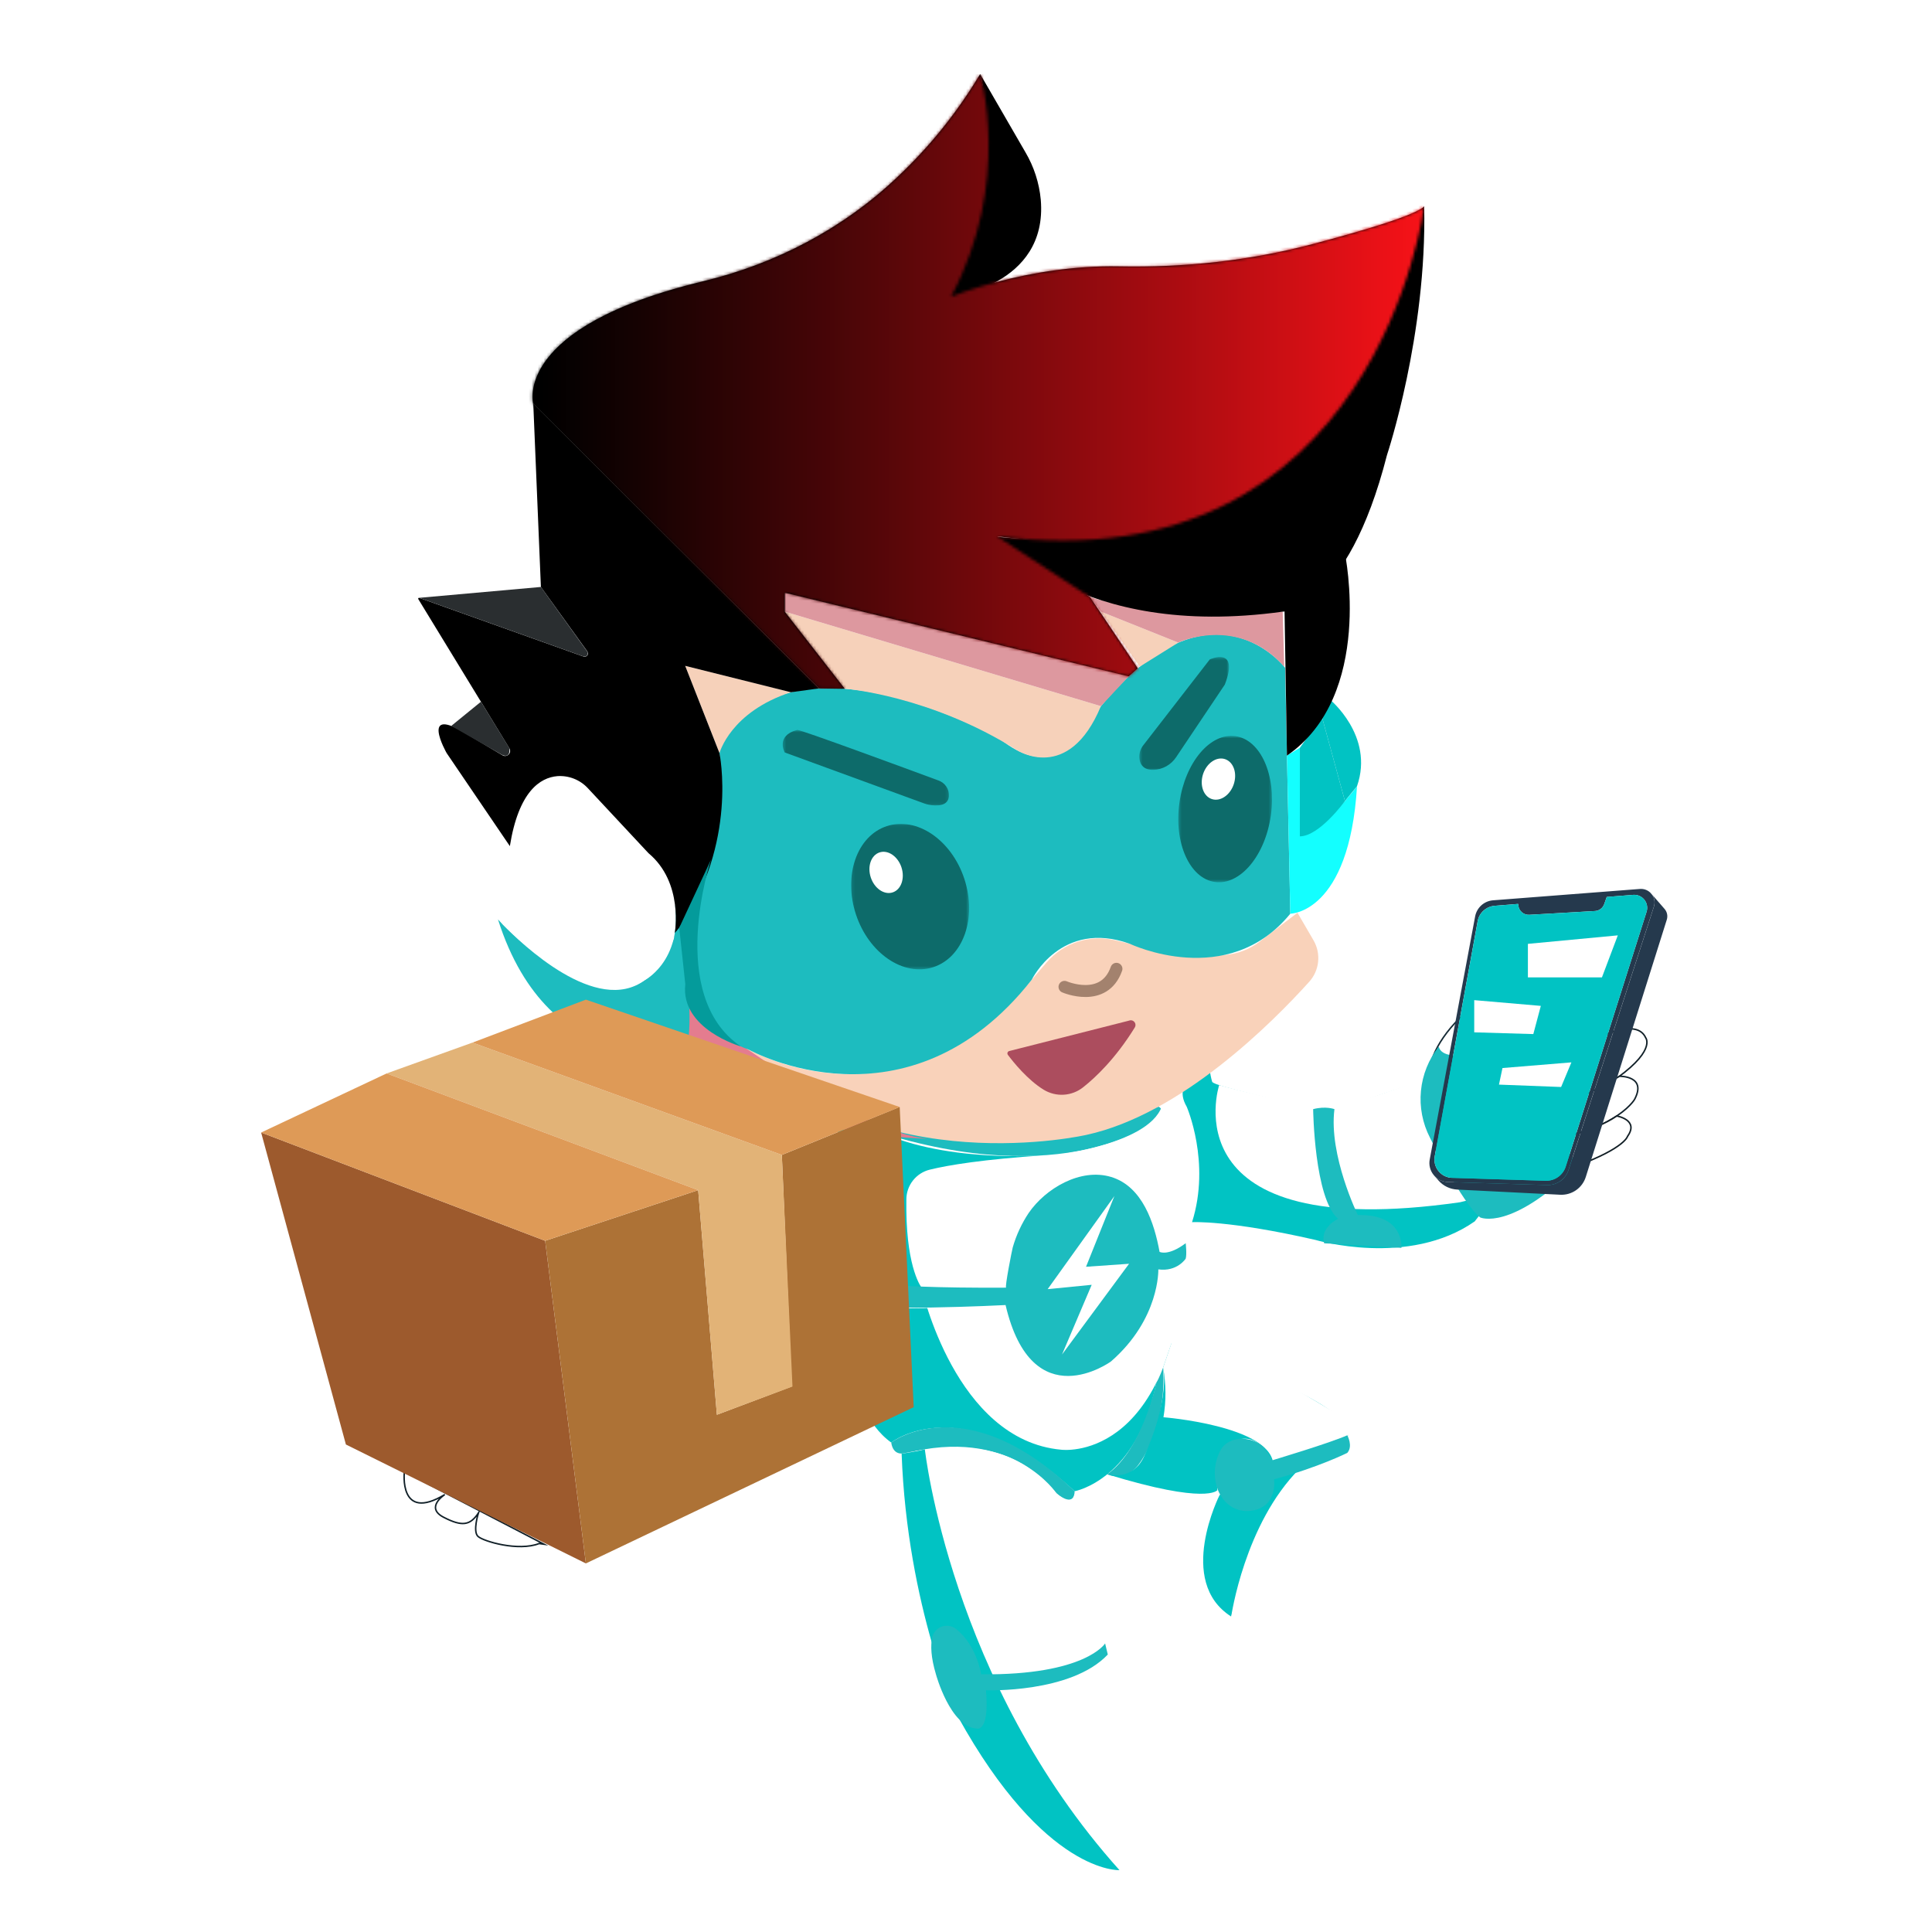
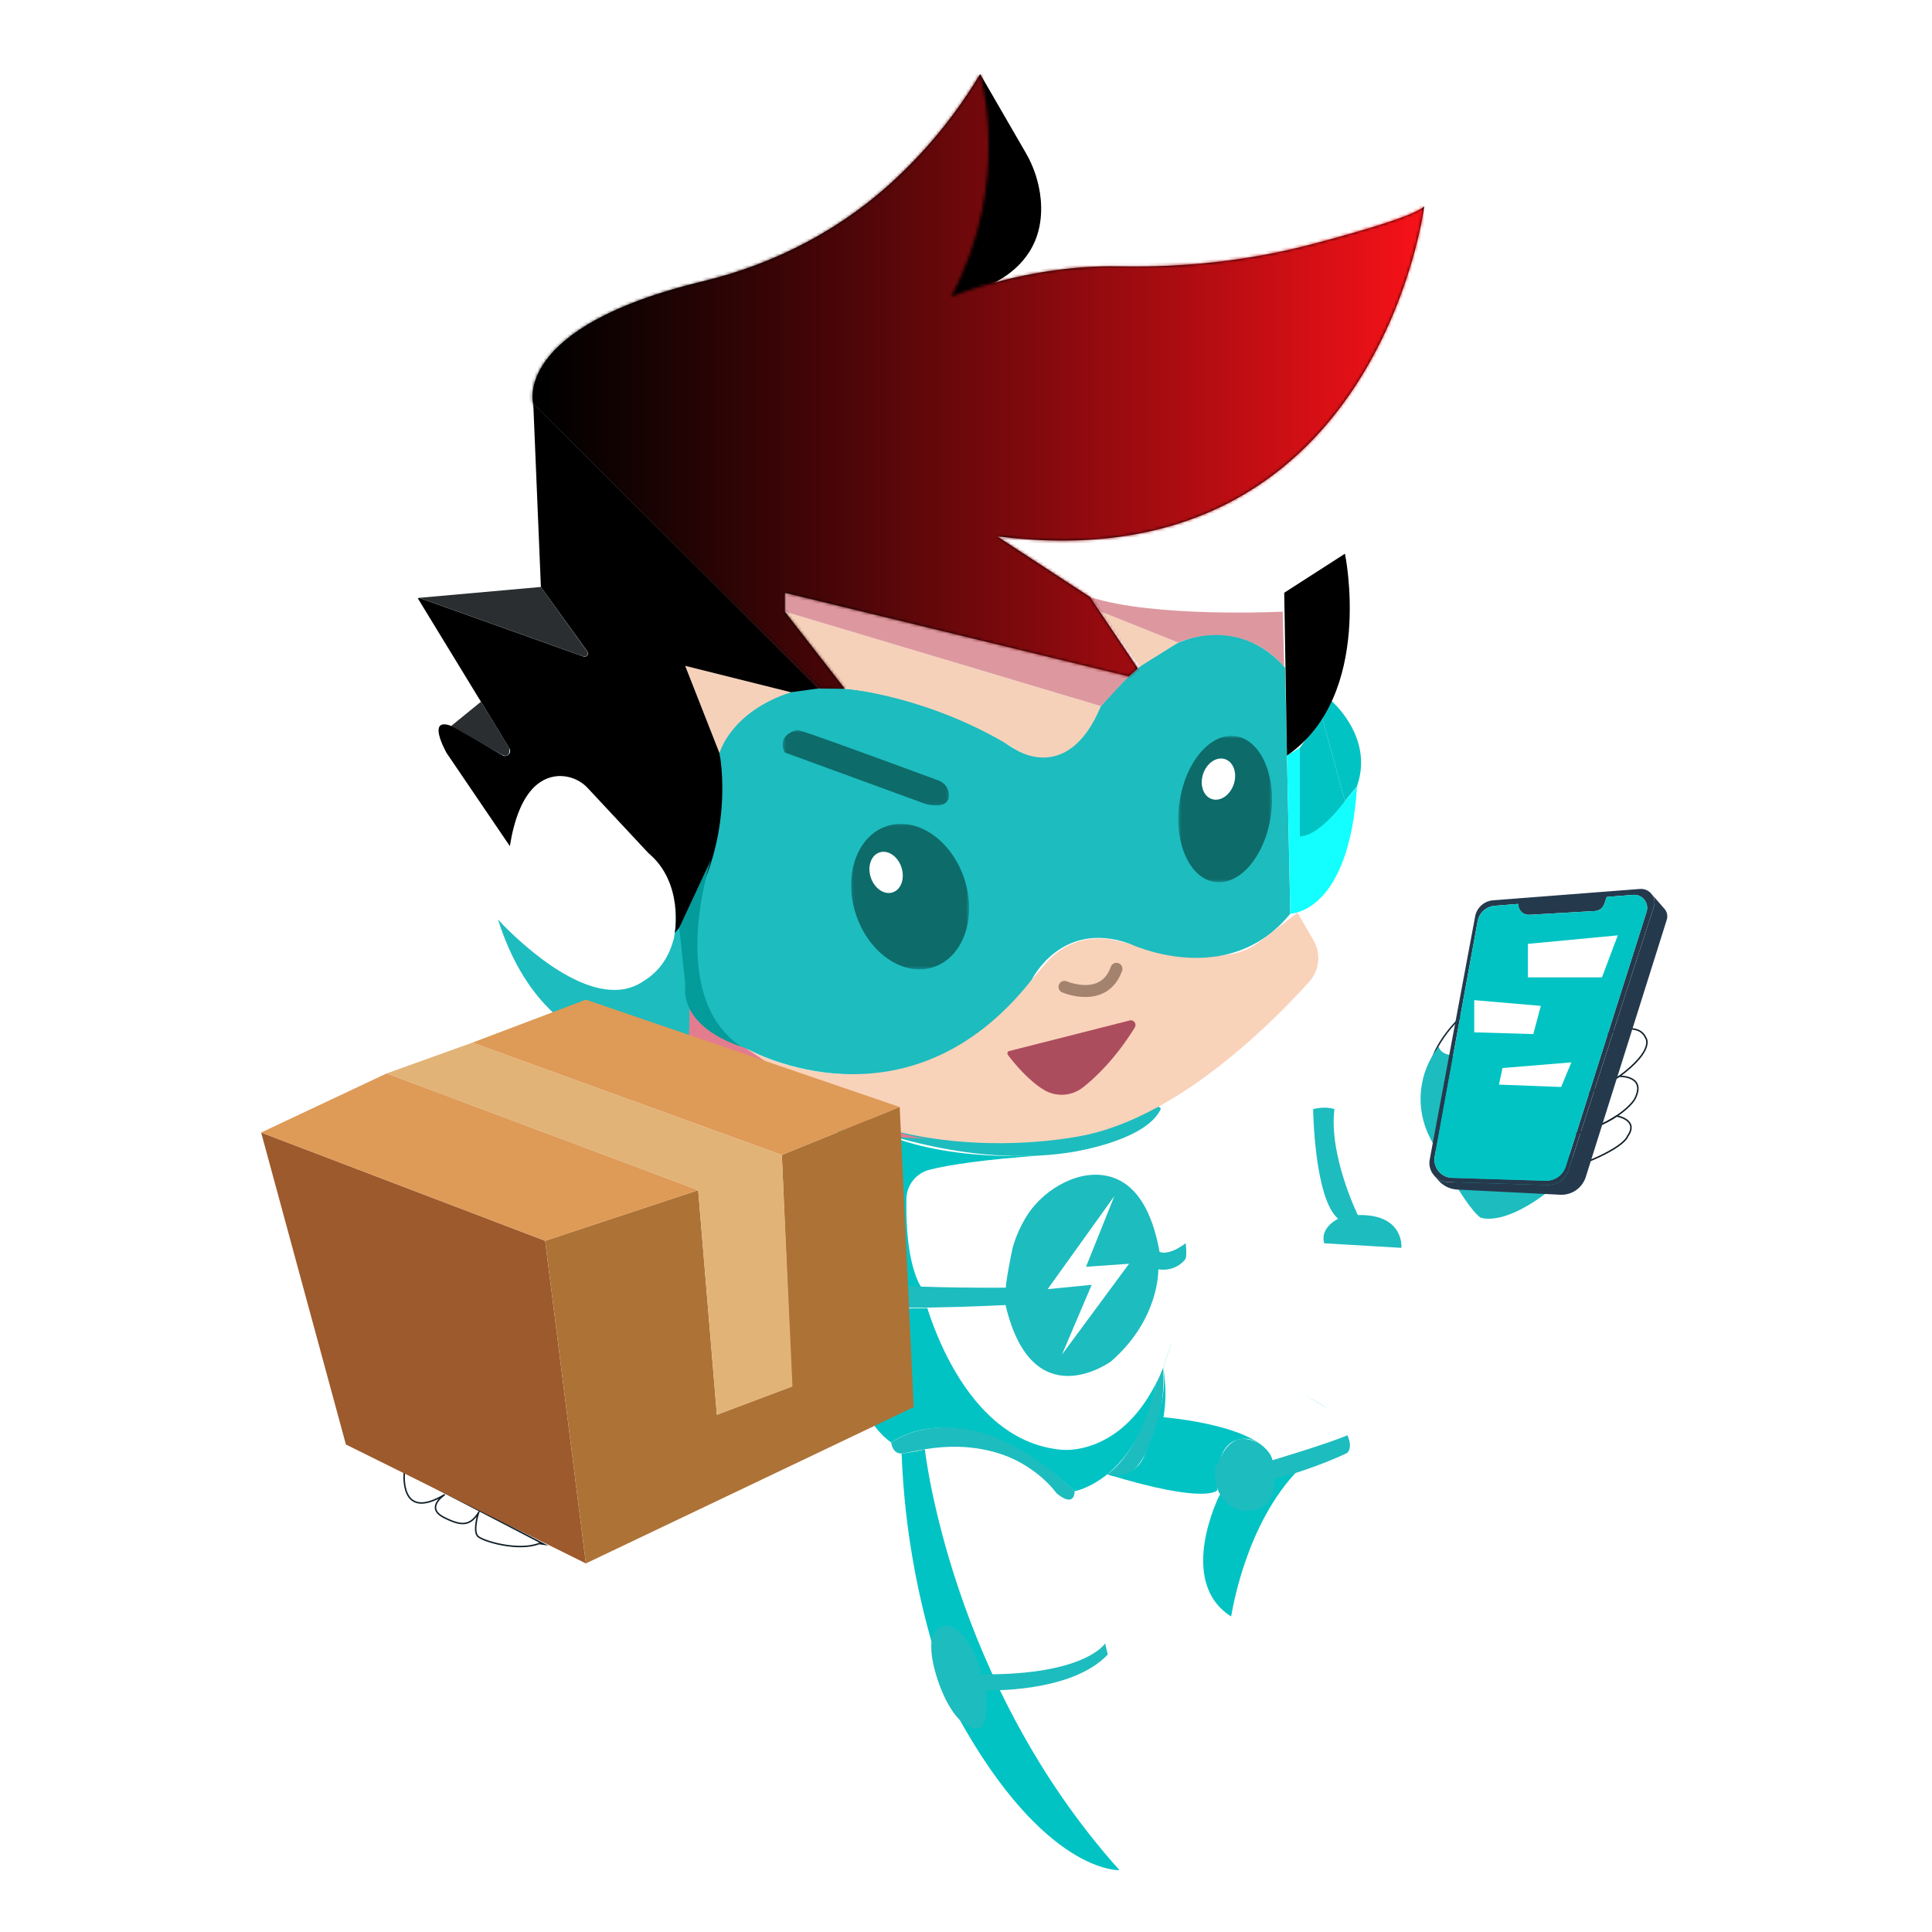
<svg xmlns="http://www.w3.org/2000/svg" width="645" height="645" viewBox="0 0 645 645" fill="none">
  <g filter="url(#filter0_d_215_112)">
    <mask id="mask0_215_112" style="mask-type:luminance" maskUnits="userSpaceOnUse" x="0" y="0" width="645" height="645">
      <path d="M644.124 0H0V644.289H644.124V0Z" fill="white" />
    </mask>
    <g mask="url(#mask0_215_112)">
      <mask id="mask1_215_112" style="mask-type:luminance" maskUnits="userSpaceOnUse" x="0" y="0" width="645" height="645">
        <path d="M644.124 0H0V644.289H644.124V0Z" fill="white" />
      </mask>
      <g mask="url(#mask1_215_112)">
        <path d="M292.745 372.703C306.409 373.067 355.81 373.735 386.793 365.467C386.793 365.467 389.996 366.72 385.195 370.717C385.195 370.717 355.631 393.863 292.59 373.699C292.472 373.662 292.371 373.584 292.305 373.479C292.24 373.374 292.214 373.248 292.233 373.126C292.251 373.003 292.313 372.891 292.407 372.811C292.501 372.73 292.621 372.685 292.745 372.685" fill="#1DBCBF" />
        <path d="M387.842 365.467C387.842 365.467 392.017 358.195 395.721 364.59C395.721 364.59 405.979 381.891 395.721 411.409C395.721 411.409 391.594 414.827 387.198 414.559C387.198 414.559 385.194 391.955 368.113 388.268C368.113 388.268 339.873 385.112 335.907 425.887C335.907 425.887 315.832 426.866 307.661 425.887C307.661 425.887 301.625 420.292 302.693 391.149C302.693 391.149 298.429 384.838 349.941 381.956C349.941 381.956 383.113 378.514 387.842 365.467Z" fill="white" />
        <path d="M279.719 376.318C279.719 376.318 301.714 374.923 284.663 423.96C284.663 423.96 283.804 425.267 307.69 425.887C307.69 425.887 302.824 419.921 302.591 400.3V396.47C302.588 394.175 303.354 391.945 304.767 390.137C306.18 388.329 308.159 387.047 310.386 386.496C316.78 384.927 328.279 383.054 348.861 381.676C348.861 381.676 313.822 384.575 291.176 372.584H279.719V376.318Z" fill="#01C3C3" />
        <path d="M281.729 430.773C281.729 430.773 280.751 465.595 297.54 477.592C297.54 477.592 320.926 458.931 358.762 493.848C358.762 493.848 379.511 490.203 386.083 457.511L354.026 460.798C354.026 460.798 326.317 442.144 325.518 441.076C324.719 440.008 316.166 432.378 316.166 432.378C316.166 432.378 291.767 434.061 281.729 430.773Z" fill="#01C3C3" />
        <path d="M307.66 425.887C307.66 425.887 318.855 476.792 354.288 479.99C354.288 479.99 390.77 484.876 395.846 416.205L348.83 427.737L307.66 425.887Z" fill="white" />
        <path d="M283.147 423.841L279.688 374.982C279.688 374.982 304.462 376.492 283.147 423.841Z" fill="#788EAD" />
        <path d="M282.528 422.868C282.528 422.868 288.301 426.155 335.907 425.887C335.37 425.887 337.881 413.198 338.102 412.452C339.272 408.373 341.064 404.5 343.416 400.968C349.022 392.771 360.753 385.821 370.988 388.941C381.431 392.121 385.373 404.339 387.121 413.937C387.121 413.937 389.972 415.483 395.846 411.044C395.846 411.044 396.276 414.779 395.846 416.204C395.846 416.204 393.013 420.643 386.709 419.784C386.709 419.784 387.24 436.309 370.898 450.525C370.898 450.525 344.608 469.71 335.71 431.691C335.71 431.691 287.753 434.179 281.711 430.802L282.528 422.868Z" fill="#1DBCBF" />
        <path d="M297.539 477.59C297.539 477.59 322.201 458.667 358.761 493.847C358.761 493.847 358.952 499.305 353.757 495.446C348.562 491.586 339.359 473.325 301.666 481.188C301.666 481.188 298.201 482.118 297.539 477.608" fill="#1DBCBF" />
        <path d="M386.086 457.51C386.086 457.51 381.445 479.893 369.648 488.191C369.648 488.191 375.875 491.12 380.312 484.665C380.312 484.665 389.551 472.949 388.31 452.57C388.31 452.57 386.885 456.353 386.086 457.51Z" fill="#1DBCBF" />
        <path d="M305.547 480.456C305.547 480.456 331.109 590.856 373.735 620.702C373.735 620.702 390.136 623.578 358.759 494.589C358.759 494.589 358.472 499.254 352.717 494.553C352.717 494.553 338.606 473.327 305.547 480.456Z" fill="white" />
        <path d="M308.761 479.84C308.761 479.84 317.26 557.453 373.74 620.349C373.74 620.349 348.876 621.769 319.747 569.002C319.747 569.002 302.892 532.642 301.008 481.308C301.008 481.308 306.483 480.538 308.761 479.828" fill="#01C3C3" />
        <path d="M368.943 544.663C368.943 544.663 362.382 555.324 327.558 554.972C327.558 554.972 326.15 545.367 319.208 539.855C318.543 539.324 317.754 538.971 316.916 538.831C316.077 538.69 315.216 538.766 314.415 539.05C313.613 539.335 312.898 539.82 312.336 540.459C311.774 541.098 311.384 541.869 311.204 542.701C310.655 545.344 310.751 549.263 312.468 554.978C312.468 554.978 317.24 572.559 326.144 573.096C326.144 573.096 330.409 574.337 329.162 560.299C329.162 560.299 357.581 561.367 369.837 548.368L368.943 544.663Z" fill="#1DBCBF" />
        <path d="M407.179 495.089C407.179 495.089 392.525 523.963 411.043 535.686C411.043 535.686 415.97 515.528 433.158 487.829L433.85 486.344L407.179 495.089Z" fill="#01C3C3" />
        <path d="M448.7 480.533C448.7 480.533 457.05 476.888 452.607 486.343C452.607 486.343 423.979 543.774 411.043 535.685C411.043 535.685 415.45 504.783 433.85 486.343L448.7 480.533Z" fill="white" />
        <path d="M391.083 444.518C391.083 444.518 457.404 464.532 449.412 476.792C449.412 476.792 434.759 478.689 424.363 484.666C424.363 484.666 421.166 473.332 412.107 477.054C412.107 477.054 405.344 479.118 406.411 493.507C406.411 493.507 403.041 498.435 369.648 488.192C369.648 488.192 378.261 490.763 382.078 481.934C382.078 481.934 390.26 465.045 388.31 452.571L391.083 444.518Z" fill="#01C3C3" />
        <path d="M388.309 452.571C389.306 458.049 389.345 463.659 388.422 469.15C388.422 469.15 423.831 471.936 425.077 484.66L449.942 475.36C449.942 475.36 453.138 471.631 446.214 467.897C439.29 464.163 420.109 450.465 391.344 443.635L388.309 452.571Z" fill="white" />
-         <path d="M449.795 475.192C449.795 475.192 451.793 478.771 449.795 481.05C449.795 481.05 440.013 485.936 425.342 489.862C425.342 489.862 426.725 499.174 417.672 500.373C412.65 501.041 408.493 498.076 406.638 493.507C405.816 491.365 405.461 489.073 405.599 486.783C405.737 484.493 406.364 482.26 407.438 480.233C409.227 476.868 413.217 475.836 416.73 476.552C418.555 476.898 420.257 477.722 421.662 478.938C422.091 479.326 425.085 483.407 424.644 483.55C424.644 483.55 444.23 477.686 449.824 475.156" fill="#1DBCBF" />
+         <path d="M449.795 475.192C449.795 475.192 451.793 478.771 449.795 481.05C449.795 481.05 440.013 485.936 425.342 489.862C425.342 489.862 426.725 499.174 417.672 500.373C412.65 501.041 408.493 498.076 406.638 493.507C405.816 491.365 405.461 489.073 405.599 486.783C409.227 476.868 413.217 475.836 416.73 476.552C418.555 476.898 420.257 477.722 421.662 478.938C422.091 479.326 425.085 483.407 424.644 483.55C424.644 483.55 444.23 477.686 449.824 475.156" fill="#1DBCBF" />
        <path d="M508.146 327.753C504.651 324.257 495.234 328.003 487.117 336.105C479 344.206 475.248 353.644 478.767 357.139C482.286 360.635 491.679 356.883 499.797 348.788C507.914 340.692 511.665 331.249 508.146 327.753Z" fill="white" />
        <path d="M508.146 327.753C504.651 324.257 495.234 328.003 487.117 336.105C479 344.206 475.248 353.644 478.767 357.139C482.286 360.635 491.679 356.883 499.797 348.788C507.914 340.692 511.659 331.249 508.146 327.753Z" stroke="#152A35" stroke-width="0.5" stroke-miterlimit="10" />
        <path d="M503.969 347.911C509.761 346.393 514.84 342.896 518.324 338.026C518.324 338.026 528.935 322.271 537.004 325.785C537.398 325.962 537.743 326.233 538.009 326.574C538.276 326.915 538.454 327.316 538.531 327.741C539.068 330.724 539.378 338.348 530.581 345.4C530.581 345.4 520.281 352.6 509.623 353.489L503.969 347.911Z" fill="white" />
        <path d="M503.969 347.911C509.761 346.393 514.84 342.896 518.324 338.026C518.324 338.026 528.935 322.271 537.004 325.785C537.398 325.962 537.743 326.233 538.009 326.574C538.276 326.915 538.454 327.316 538.531 327.741C539.068 330.724 539.378 338.348 530.581 345.4C530.581 345.4 520.281 352.6 509.623 353.489L503.969 347.911Z" stroke="#11232D" stroke-width="0.25" stroke-miterlimit="10" />
        <path d="M533.726 342.458C533.726 342.458 546.394 335.693 549.412 342.458C549.412 342.458 553.318 347.087 537.155 357.748C537.155 357.748 522.949 365.39 511.223 366.81L509.625 353.488C509.625 353.488 522.836 352.218 533.726 342.458Z" fill="white" />
        <path d="M533.726 342.458C533.726 342.458 546.394 335.693 549.412 342.458C549.412 342.458 553.318 347.087 537.155 357.748C537.155 357.748 522.949 365.39 511.223 366.81L509.625 353.488C509.625 353.488 522.836 352.218 533.726 342.458Z" stroke="#112028" stroke-width="0.5" stroke-miterlimit="10" />
        <path d="M540.657 355.313C540.657 355.313 549.949 355.086 545.685 363.068C545.685 363.068 538.224 375.859 506.25 377.637L513.18 368.08L509.602 366.833C509.602 366.833 521.93 366.934 540.615 355.337" fill="white" />
        <path d="M540.657 355.313C540.657 355.313 549.949 355.086 545.685 363.068C545.685 363.068 538.224 375.859 506.25 377.637L513.18 368.08L509.602 366.833C509.602 366.833 521.954 366.886 540.657 355.313Z" stroke="#12222B" stroke-width="0.5" stroke-miterlimit="10" />
        <path d="M539.753 368.577C539.753 368.577 547.28 369.835 543.374 375.342C543.374 375.342 542.485 379.249 526.674 385.113L515.486 382.805L512.641 378.891L520.764 375.837C520.764 375.837 532.227 373.701 539.753 368.559" fill="white" />
        <path d="M539.753 368.574C539.753 368.574 547.28 369.833 543.374 375.339C543.374 375.339 542.485 379.247 526.674 385.111L515.486 382.802L512.641 378.889L520.764 375.834C520.764 375.834 532.227 373.717 539.753 368.574Z" stroke="#121F26" stroke-width="0.5" stroke-miterlimit="10" />
-         <path d="M403.848 353.129C403.848 353.129 390.637 355.945 396.178 365.466C396.178 365.466 404.289 384.019 397.967 404.022C397.967 404.022 410.122 403.294 439.161 409.952C439.161 409.952 470.216 419.222 492.331 403.765L494.198 401.379C494.198 401.379 471.534 377.391 473.681 357.138L448.984 365.49C445.049 366.866 440.842 367.275 436.716 366.683C435.383 366.54 434.092 366.135 432.917 365.49C429.988 363.545 405.207 358.749 404.677 357.138C404.295 355.831 404.028 354.494 403.877 353.141" fill="#01C3C3" />
        <path d="M407.021 358.266C407.021 358.266 389.558 411.402 487.417 397.371L490.703 396.572C490.703 396.572 475.829 379.737 476.18 355.928C464.676 359.895 450.839 365.902 438.392 365.473C435.535 365.371 413.563 360.104 407.021 358.272" fill="white" />
        <path d="M438.395 366.29C438.395 366.29 438.752 396.118 446.744 402.889C446.744 402.889 440.565 405.747 442.074 411.074L467.857 412.595C467.857 412.595 468.949 401.261 453.317 401.648C453.317 401.648 443.548 381.747 445.504 366.29C445.504 366.29 442.635 365.18 438.395 366.29Z" fill="#1DBCBF" />
        <path d="M480.317 345.41C476.964 349.659 474.905 354.783 474.385 360.17C473.864 365.558 474.905 370.981 477.383 375.793C477.383 375.793 488.04 397.645 494.172 402.448C494.172 402.448 504.311 407.22 526.676 385.147C526.676 385.147 515.624 369.118 511.766 357.896C510.484 354.229 508.117 351.039 504.979 348.751C503.571 347.713 502.658 346.818 502.658 345.714C502.658 345.714 481.933 352.098 480.335 345.434" fill="#1DBCBF" />
        <path d="M134.998 487.332C134.998 487.332 133 504.334 148.507 494.956C148.507 494.956 141.779 499.251 148.071 502.521C154.363 505.79 156.982 505.211 159.713 501.125C159.713 501.125 157.769 507.263 159.576 508.928C161.383 510.592 173.067 514.016 179.985 511.314L181.625 511.541L134.998 487.332Z" fill="white" />
        <path d="M134.998 487.332C134.998 487.332 133 504.334 148.507 494.956C148.507 494.956 141.779 499.251 148.071 502.521C154.363 505.79 156.982 505.211 159.713 501.125C159.713 501.125 157.769 507.263 159.576 508.928C161.383 510.592 173.067 514.016 179.985 511.314L181.625 511.541L134.998 487.332Z" stroke="#112028" stroke-width="0.5" stroke-miterlimit="10" />
        <path d="M433.166 300.729L438.534 309.957C439.784 312.12 440.315 314.623 440.053 317.106C439.79 319.59 438.747 321.927 437.073 323.78C424.811 337.381 394.346 367.967 362.766 374.869C362.766 374.869 293.213 390.977 248.852 345.757C248.852 345.757 300.548 377.154 345.804 321.501L349.442 317.277C352.224 314.057 355.84 311.668 359.893 310.374C363.946 309.081 368.278 308.932 372.41 309.945C383.295 312.612 398.473 315.619 408.982 314.807C413.156 314.479 417.147 312.953 420.475 310.411L433.166 300.729Z" fill="#F9D2BA" />
        <path d="M312.522 376.223C312.522 376.223 259.626 376.51 230.432 351.383C229.908 350.934 229.496 350.369 229.229 349.733C228.962 349.097 228.847 348.408 228.893 347.72L229.907 332.209C229.907 332.209 288.224 377.196 312.522 376.223Z" fill="#E47C8F" />
        <path d="M239.98 245.391C239.98 245.391 244.752 278.292 228.768 300.728C228.768 300.728 211.788 331.899 250.185 346.52C250.185 346.52 302.902 375.794 344.454 323.082C344.454 323.082 354.253 302.864 377.167 311.073C377.167 311.073 409.844 326.715 430.772 301.038L429.031 218.939C429.031 218.939 404.661 186.814 367.535 231.783C365.228 234.614 363.07 237.563 361.07 240.619C358.028 245.2 349.07 255.067 333.909 242.724C333.909 242.724 263.443 202.755 239.98 245.421" fill="#1DBCBF" />
        <path d="M429.648 248.236L430.77 301.038C430.77 301.038 450.451 301.038 453.046 258.473C453.046 258.473 443.503 271.77 434.199 274.634L433.96 245.629L429.648 248.236Z" fill="#13FFFF" />
        <path d="M433.963 245.63L441.347 235.398L449.01 263.437C449.01 263.437 440.476 275.213 433.957 275.213L433.963 245.63Z" fill="#01C3C3" />
        <path d="M441.344 235.398L443.813 229.373C443.813 229.373 458.926 241.585 453.039 258.473L449.008 263.425L441.344 235.398Z" fill="#01C3C3" />
        <path d="M166.25 302.948C166.25 302.948 209.943 350.673 225.026 309.134C225.026 309.134 223.756 289.155 222.802 287.252C222.802 287.252 233.859 330.557 228.933 347.362C228.933 347.362 183.433 357.175 166.25 302.948Z" fill="#1DBCBF" />
        <path d="M167.775 304.564C174.157 311.162 199.188 335.138 215.25 323.231C215.25 323.231 230.452 315.392 224.13 291.798C223.507 289.514 222.362 287.407 220.784 285.641C214.194 278.167 195.324 256.911 193.749 256.648C191.841 256.332 177.712 245.869 170.71 275.357L166.601 300.818C166.494 301.492 166.547 302.182 166.754 302.833C166.961 303.483 167.317 304.076 167.793 304.564" fill="white" />
        <path d="M228.766 218.277L240.211 247.408C240.211 247.408 243.831 233.687 264.067 227.095L228.766 218.277Z" fill="#F6D1BA" />
        <path d="M262.012 200.201L282.027 225.919C282.027 225.919 310.542 228.15 339.444 246.405C339.444 246.405 356.704 257.841 367.535 231.753L262.012 200.201Z" fill="#F6D1BA" />
        <path d="M262.012 200.201L367.535 231.753L376.821 221.791L262.012 193.854V200.201Z" fill="#DD989F" />
        <path d="M367.535 200.201L380.513 218.557L393.378 210.528L367.535 200.201Z" fill="#F6D1BA" />
        <path d="M367.536 200.2L393.373 210.527C393.373 210.527 413.15 201.119 428.746 218.556L428.227 200.2C428.227 200.2 385.518 202.342 363.922 195.32L367.536 200.2Z" fill="#DD989F" />
        <path d="M170.207 278.469L149.106 247.406C149.106 247.406 139.563 230.642 156.424 241.44L167.756 248.151C168.078 248.346 168.457 248.427 168.831 248.381C169.205 248.334 169.553 248.164 169.818 247.896C170.084 247.628 170.252 247.279 170.295 246.905C170.339 246.53 170.255 246.152 170.058 245.831L139.641 196C139.612 195.951 139.598 195.895 139.602 195.838C139.606 195.782 139.628 195.728 139.664 195.684C139.7 195.64 139.748 195.609 139.803 195.594C139.858 195.579 139.916 195.581 139.969 195.6L194.803 215.185C195.027 215.265 195.27 215.272 195.498 215.204C195.726 215.136 195.926 214.997 196.069 214.807C196.212 214.617 196.291 214.386 196.294 214.149C196.297 213.911 196.224 213.678 196.085 213.485L180.579 191.973L178.032 130.766L273.458 225.81L264.04 227.111L228.751 218.293L240.196 247.424C240.196 247.424 246.5 277.443 226.729 305.744L225.274 307.48C225.274 307.48 228.321 290.675 216.488 280.825L196.318 259.206C195.029 257.798 193.44 256.699 191.668 255.99C189.896 255.282 187.987 254.982 186.083 255.113C180.352 255.597 173.159 260.154 170.219 278.469" fill="black" />
        <path d="M160.563 230.273L150.645 238.351L167.398 247.896C167.398 247.896 170.433 249.686 170.058 245.784L160.563 230.273Z" fill="#2A2E30" />
        <path d="M139.945 195.584L180.573 191.957L196.223 213.761C196.223 213.761 196.36 215.73 194.433 215.038L139.945 195.584Z" fill="#2A2E30" />
        <path d="M178.026 130.749C178.026 130.749 170.905 105.234 234.751 89.903C259.001 84.08 281.462 72.304 299.533 55.176C310.328 45.035 319.651 33.433 327.23 20.707C327.23 20.707 338.043 56.543 317.527 95.075C317.527 95.075 343.202 84.337 373.553 84.933C395.322 85.357 417.062 83.066 438.109 77.512C455.566 72.9 472.516 67.841 475.48 64.888C475.48 64.888 459.556 191.36 332.795 175.014L363.933 195.345L379.852 219.13L376.822 221.821L262.013 193.884V200.225L282.028 225.943L273.476 225.812L178.026 130.749Z" fill="black" />
        <path d="M327.232 20.707C327.232 20.707 336.059 51.132 316.812 95.23C316.812 95.23 349.937 91.65 347.462 62.657C346.941 57.071 345.194 51.669 342.345 46.837L327.232 20.707Z" fill="black" />
-         <path d="M333.145 175.218C333.145 175.218 359.357 209.717 428.225 200.202C428.225 200.202 449.695 200.202 463.055 147.877C463.055 147.877 476.421 107.907 475.466 64.871C475.466 64.871 455.469 187.041 333.133 175.235" fill="black" />
        <path d="M449.014 180.855C449.014 180.855 458.903 228.085 429.649 248.267L428.742 193.884L449.014 180.855Z" fill="black" />
        <g opacity="0.76">
          <mask id="mask2_215_112" style="mask-type:luminance" maskUnits="userSpaceOnUse" x="261" y="239" width="56" height="26">
            <path d="M316.83 239.682H261.328V264.922H316.83V239.682Z" fill="white" />
          </mask>
          <g mask="url(#mask2_215_112)">
            <path d="M266.149 239.682C266.972 239.462 303.371 252.89 313.302 256.565C314.372 256.938 315.293 257.647 315.926 258.587C316.559 259.527 316.871 260.647 316.814 261.779C316.683 263.473 315.622 265.001 312.127 264.911C310.835 264.87 309.56 264.616 308.351 264.159L261.992 247.211C261.992 247.211 258.813 241.663 266.125 239.682" fill="#08514F" />
          </g>
        </g>
        <g opacity="0.76">
          <mask id="mask3_215_112" style="mask-type:luminance" maskUnits="userSpaceOnUse" x="380" y="215" width="31" height="39">
-             <path d="M410.311 215.354H380.359V253.027H410.311V215.354Z" fill="white" />
-           </mask>
+             </mask>
          <g mask="url(#mask3_215_112)">
            <path d="M381.709 244.776L403.895 216.141C403.895 216.141 413.915 211.566 408.905 224.553L392.689 248.726C391.854 250.002 390.725 251.06 389.397 251.808C388.068 252.557 386.579 252.975 385.055 253.027C383.093 253.069 381.226 252.43 380.57 250.139C380.326 249.218 380.302 248.252 380.5 247.319C380.698 246.386 381.112 245.513 381.709 244.77" fill="#08514F" />
          </g>
        </g>
        <g opacity="0.76">
          <mask id="mask4_215_112" style="mask-type:luminance" maskUnits="userSpaceOnUse" x="284" y="271" width="40" height="49">
            <path d="M323.541 271.061H284.148V319.621H323.541V271.061Z" fill="white" />
          </mask>
          <g mask="url(#mask4_215_112)">
            <path d="M321.944 289.405C326.232 302.404 321.604 315.6 311.614 318.875C301.624 322.15 290.042 314.27 285.753 301.264C281.465 288.259 286.087 275.069 296.083 271.794C306.079 268.519 317.655 276.4 321.944 289.399" fill="#08514F" />
          </g>
        </g>
        <path d="M300.956 285.57C302.149 289.25 300.861 292.985 298.028 293.922C295.195 294.858 291.92 292.615 290.71 288.934C289.499 285.253 290.805 281.519 293.632 280.582C296.459 279.646 299.739 281.883 300.956 285.564" fill="white" />
        <g opacity="0.76">
          <mask id="mask5_215_112" style="mask-type:luminance" maskUnits="userSpaceOnUse" x="393" y="241" width="32" height="50">
            <path d="M424.647 241.668H393.371V290.544H424.647V241.668Z" fill="white" />
          </mask>
          <g mask="url(#mask5_215_112)">
            <path d="M424.273 268.232C422.383 281.678 414.027 291.623 405.6 290.448C397.172 289.272 391.846 277.401 393.755 263.978C395.663 250.555 404.007 240.587 412.434 241.762C420.862 242.937 426.152 254.785 424.273 268.232Z" fill="#08514F" />
          </g>
        </g>
        <path d="M401.647 254.417C400.454 258.098 401.743 261.838 404.576 262.769C407.409 263.7 410.683 261.469 411.9 257.788C413.116 254.107 411.804 250.367 408.971 249.436C406.138 248.505 402.864 250.736 401.647 254.417Z" fill="white" />
        <path d="M355.387 325.463C355.387 325.463 368.585 331.172 372.724 319.438" stroke="#A3826E" stroke-width="4" stroke-miterlimit="10" stroke-linecap="round" />
        <path d="M377.082 336.701L336.937 346.89C336.807 346.922 336.687 346.986 336.587 347.076C336.488 347.166 336.412 347.28 336.367 347.406C336.322 347.533 336.309 347.669 336.33 347.801C336.35 347.934 336.403 348.06 336.484 348.167C338.238 350.517 343.045 356.519 348.484 359.836C350.496 361.05 352.832 361.62 355.177 361.469C357.523 361.318 359.766 360.452 361.605 358.988C365.78 355.689 372.442 349.402 378.829 339.057C379.006 338.79 379.096 338.475 379.089 338.155C379.082 337.835 378.977 337.525 378.79 337.266C378.602 337.007 378.339 336.811 378.037 336.705C377.736 336.598 377.408 336.587 377.1 336.671" fill="#AC4D5E" />
        <path d="M237.376 282.969C237.376 282.969 222.167 328.272 247.306 345.34C247.306 345.34 227.118 339.577 228.787 324.591L226.766 305.728L237.376 282.969Z" fill="#049B9B" />
        <path d="M87.18 374.094L115.479 478.248L195.595 517.949L181.997 410.24L87.18 374.094Z" fill="#9D5A2D" />
        <path d="M182 410.239L233.089 393.332L239.333 468.32L264.323 458.889L261.019 381.568L300.364 365.574L305.034 465.785L195.598 517.949L182 410.239Z" fill="#AD7236" />
        <path d="M233.086 393.333L239.331 468.321L264.571 458.889L261.016 381.568L157.742 344.068L129.078 354.365L233.086 393.333Z" fill="#E2B377" />
        <path d="M233.086 393.333L181.997 410.239L87.18 374.094L129.078 354.365L233.086 393.333Z" fill="#DE9A57" />
        <path d="M157.742 344.07L261.017 381.57L300.362 365.576L195.596 329.734L157.742 344.07Z" fill="#DE9A57" />
        <path d="M372.038 395.301L349.762 426.382L364.463 424.932L354.551 448.216L376.94 417.911L362.573 418.913L372.038 395.301Z" fill="white" />
        <path d="M477.316 383.095C477.138 384.019 477.171 384.97 477.41 385.88C477.65 386.79 478.09 387.634 478.699 388.351L478.974 388.661C480.122 389.866 481.699 390.571 483.363 390.623L516.53 391.626C518.094 391.669 519.631 391.205 520.91 390.303C522.189 389.401 523.142 388.109 523.627 386.621L552.147 298.687C552.357 298.041 552.419 297.356 552.33 296.683C552.24 296.01 552 295.366 551.628 294.797L551.581 294.732L550.948 294.004L550.913 293.968C550.457 293.544 549.919 293.219 549.332 293.014C548.745 292.808 548.121 292.727 547.501 292.775L498.44 296.569C496.994 296.684 495.627 297.272 494.548 298.242C493.47 299.213 492.742 300.512 492.476 301.938L477.316 383.095ZM484.711 389.228C483.834 389.187 482.976 388.958 482.195 388.556C481.414 388.154 480.729 387.589 480.187 386.898C479.645 386.207 479.258 385.407 479.053 384.554C478.847 383.7 478.828 382.811 478.997 381.949L493.311 303.573C493.552 302.212 494.235 300.968 495.254 300.034C496.273 299.1 497.571 298.528 498.947 298.407L506.832 297.774L506.892 298.293C506.984 299.183 507.415 300.003 508.096 300.583C508.777 301.163 509.655 301.458 510.548 301.407L532.478 300.149C533.164 300.111 533.823 299.871 534.373 299.459C534.923 299.048 535.338 298.482 535.567 297.834L536.408 295.448L545.294 294.744C546.004 294.699 546.714 294.829 547.361 295.122C548.009 295.415 548.574 295.863 549.008 296.426C549.442 296.99 549.731 297.651 549.85 298.352C549.969 299.053 549.914 299.772 549.69 300.447L522.75 385.38C522.313 386.806 521.423 388.05 520.213 388.922C519.004 389.794 517.543 390.247 516.052 390.212L484.711 389.228Z" fill="#25394D" />
        <path d="M478.997 381.951C478.828 382.813 478.847 383.701 479.052 384.555C479.257 385.409 479.644 386.208 480.187 386.899C480.729 387.59 481.414 388.156 482.195 388.558C482.975 388.96 483.833 389.189 484.711 389.229L516.052 390.195C517.54 390.232 519 389.781 520.209 388.913C521.418 388.044 522.31 386.804 522.75 385.381L549.702 300.448C549.926 299.773 549.981 299.054 549.862 298.353C549.743 297.652 549.454 296.991 549.02 296.428C548.586 295.865 548.02 295.417 547.373 295.123C546.725 294.83 546.015 294.7 545.306 294.745L536.419 295.449L535.579 297.835C535.35 298.483 534.934 299.049 534.384 299.461C533.835 299.873 533.175 300.113 532.489 300.15L510.559 301.409C509.666 301.459 508.788 301.164 508.107 300.584C507.426 300.004 506.995 299.184 506.903 298.295L506.843 297.776L498.959 298.408C497.582 298.53 496.284 299.102 495.265 300.036C494.247 300.969 493.564 302.213 493.323 303.574L478.997 381.951Z" fill="#01C3C3" />
        <path d="M478.977 388.661L480.247 390.116C481.031 391.011 481.987 391.739 483.057 392.258C484.128 392.776 485.291 393.075 486.479 393.135L520.874 394.865C522.76 394.96 524.623 394.425 526.171 393.346C527.719 392.266 528.865 390.702 529.427 388.899L556.456 303.054C556.654 302.434 556.687 301.773 556.554 301.137C556.42 300.5 556.123 299.909 555.693 299.421L551.649 294.773C552.021 295.342 552.261 295.986 552.351 296.659C552.44 297.332 552.378 298.017 552.168 298.663L523.654 386.62C523.169 388.109 522.216 389.401 520.937 390.303C519.658 391.205 518.121 391.669 516.556 391.626L483.39 390.623C481.726 390.572 480.148 389.867 479 388.661" fill="#25394D" />
        <path d="M540.107 308.273L534.811 322.293H510.09V311.107L540.107 308.273Z" fill="white" />
        <path d="M514.406 331.815L511.901 341.229L492.172 340.645V329.9L514.406 331.815Z" fill="white" />
        <path d="M524.614 350.672L521.179 358.893L500.43 358.099L501.605 352.563L524.614 350.672Z" fill="white" />
      </g>
      <mask id="mask6_215_112" style="mask-type:luminance" maskUnits="userSpaceOnUse" x="177" y="20" width="299" height="206">
        <path d="M299.5 55.206C281.422 72.339 258.944 84.109 234.717 89.938C170.866 105.269 177.987 130.784 177.987 130.784L273.442 225.823L281.989 225.954L261.979 200.23V193.883L376.789 221.82L379.818 219.135L363.9 195.35L332.762 175.014C459.517 191.359 475.441 64.894 475.441 64.894C472.459 67.847 455.533 72.906 438.076 77.511C417.022 83.071 395.283 85.362 373.514 84.938C343.163 84.342 317.493 95.08 317.493 95.08C338.01 56.578 327.191 20.742 327.191 20.742C319.614 33.466 310.293 45.067 299.5 55.206Z" fill="white" />
      </mask>
      <g mask="url(#mask6_215_112)">
        <path d="M475.442 20.742H170.867V225.954H475.442V20.742Z" fill="url(#paint0_linear_215_112)" />
      </g>
    </g>
  </g>
  <defs>
    <filter id="filter0_d_215_112" x="83.18" y="20.707" width="477.454" height="608" filterUnits="userSpaceOnUse" color-interpolation-filters="sRGB">
      <feFlood flood-opacity="0" result="BackgroundImageFix" />
      <feColorMatrix in="SourceAlpha" type="matrix" values="0 0 0 0 0 0 0 0 0 0 0 0 0 0 0 0 0 0 127 0" result="hardAlpha" />
      <feOffset dy="4" />
      <feGaussianBlur stdDeviation="2" />
      <feComposite in2="hardAlpha" operator="out" />
      <feColorMatrix type="matrix" values="0 0 0 0 0 0 0 0 0 0 0 0 0 0 0 0 0 0 0.25 0" />
      <feBlend mode="normal" in2="BackgroundImageFix" result="effect1_dropShadow_215_112" />
      <feBlend mode="normal" in="SourceGraphic" in2="effect1_dropShadow_215_112" result="shape" />
    </filter>
    <linearGradient id="paint0_linear_215_112" x1="177.756" y1="126.119" x2="475.442" y2="126.119" gradientUnits="userSpaceOnUse">
      <stop />
      <stop offset="0.01" />
      <stop offset="0.12" stop-color="#160202" />
      <stop offset="0.37" stop-color="#500608" />
      <stop offset="0.72" stop-color="#AA0C11" />
      <stop offset="1" stop-color="#F71218" />
    </linearGradient>
  </defs>
</svg>